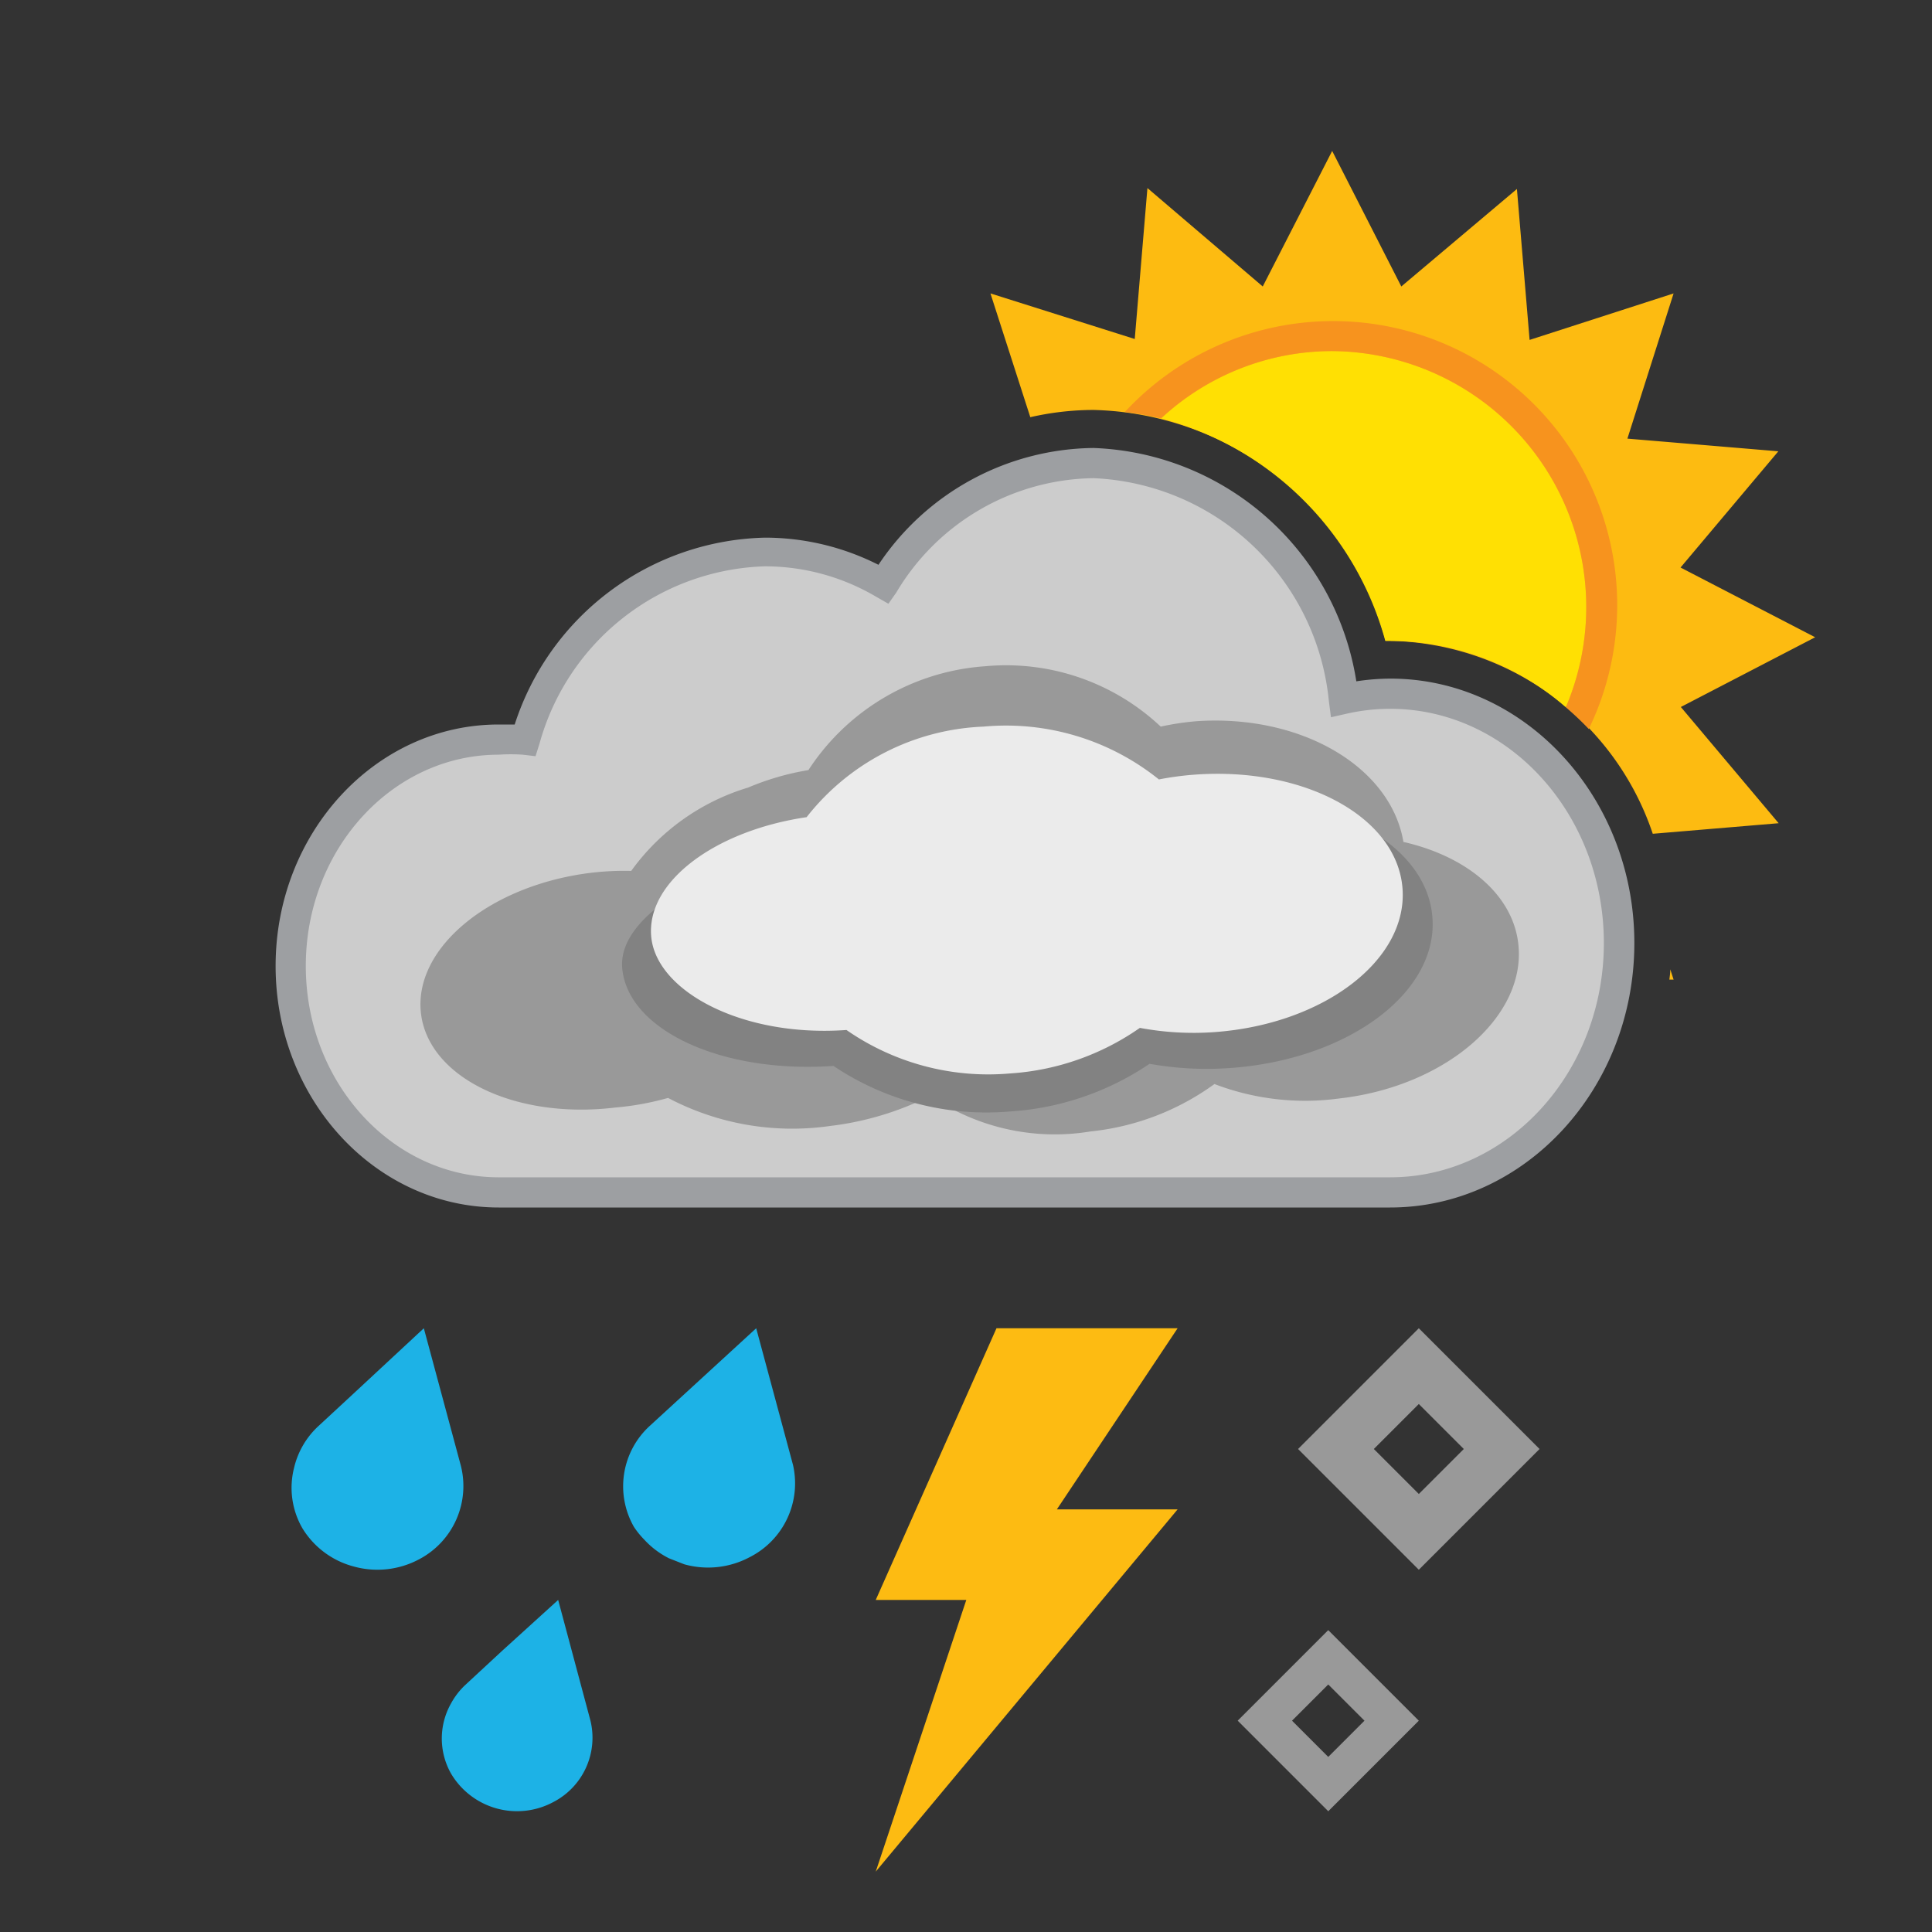
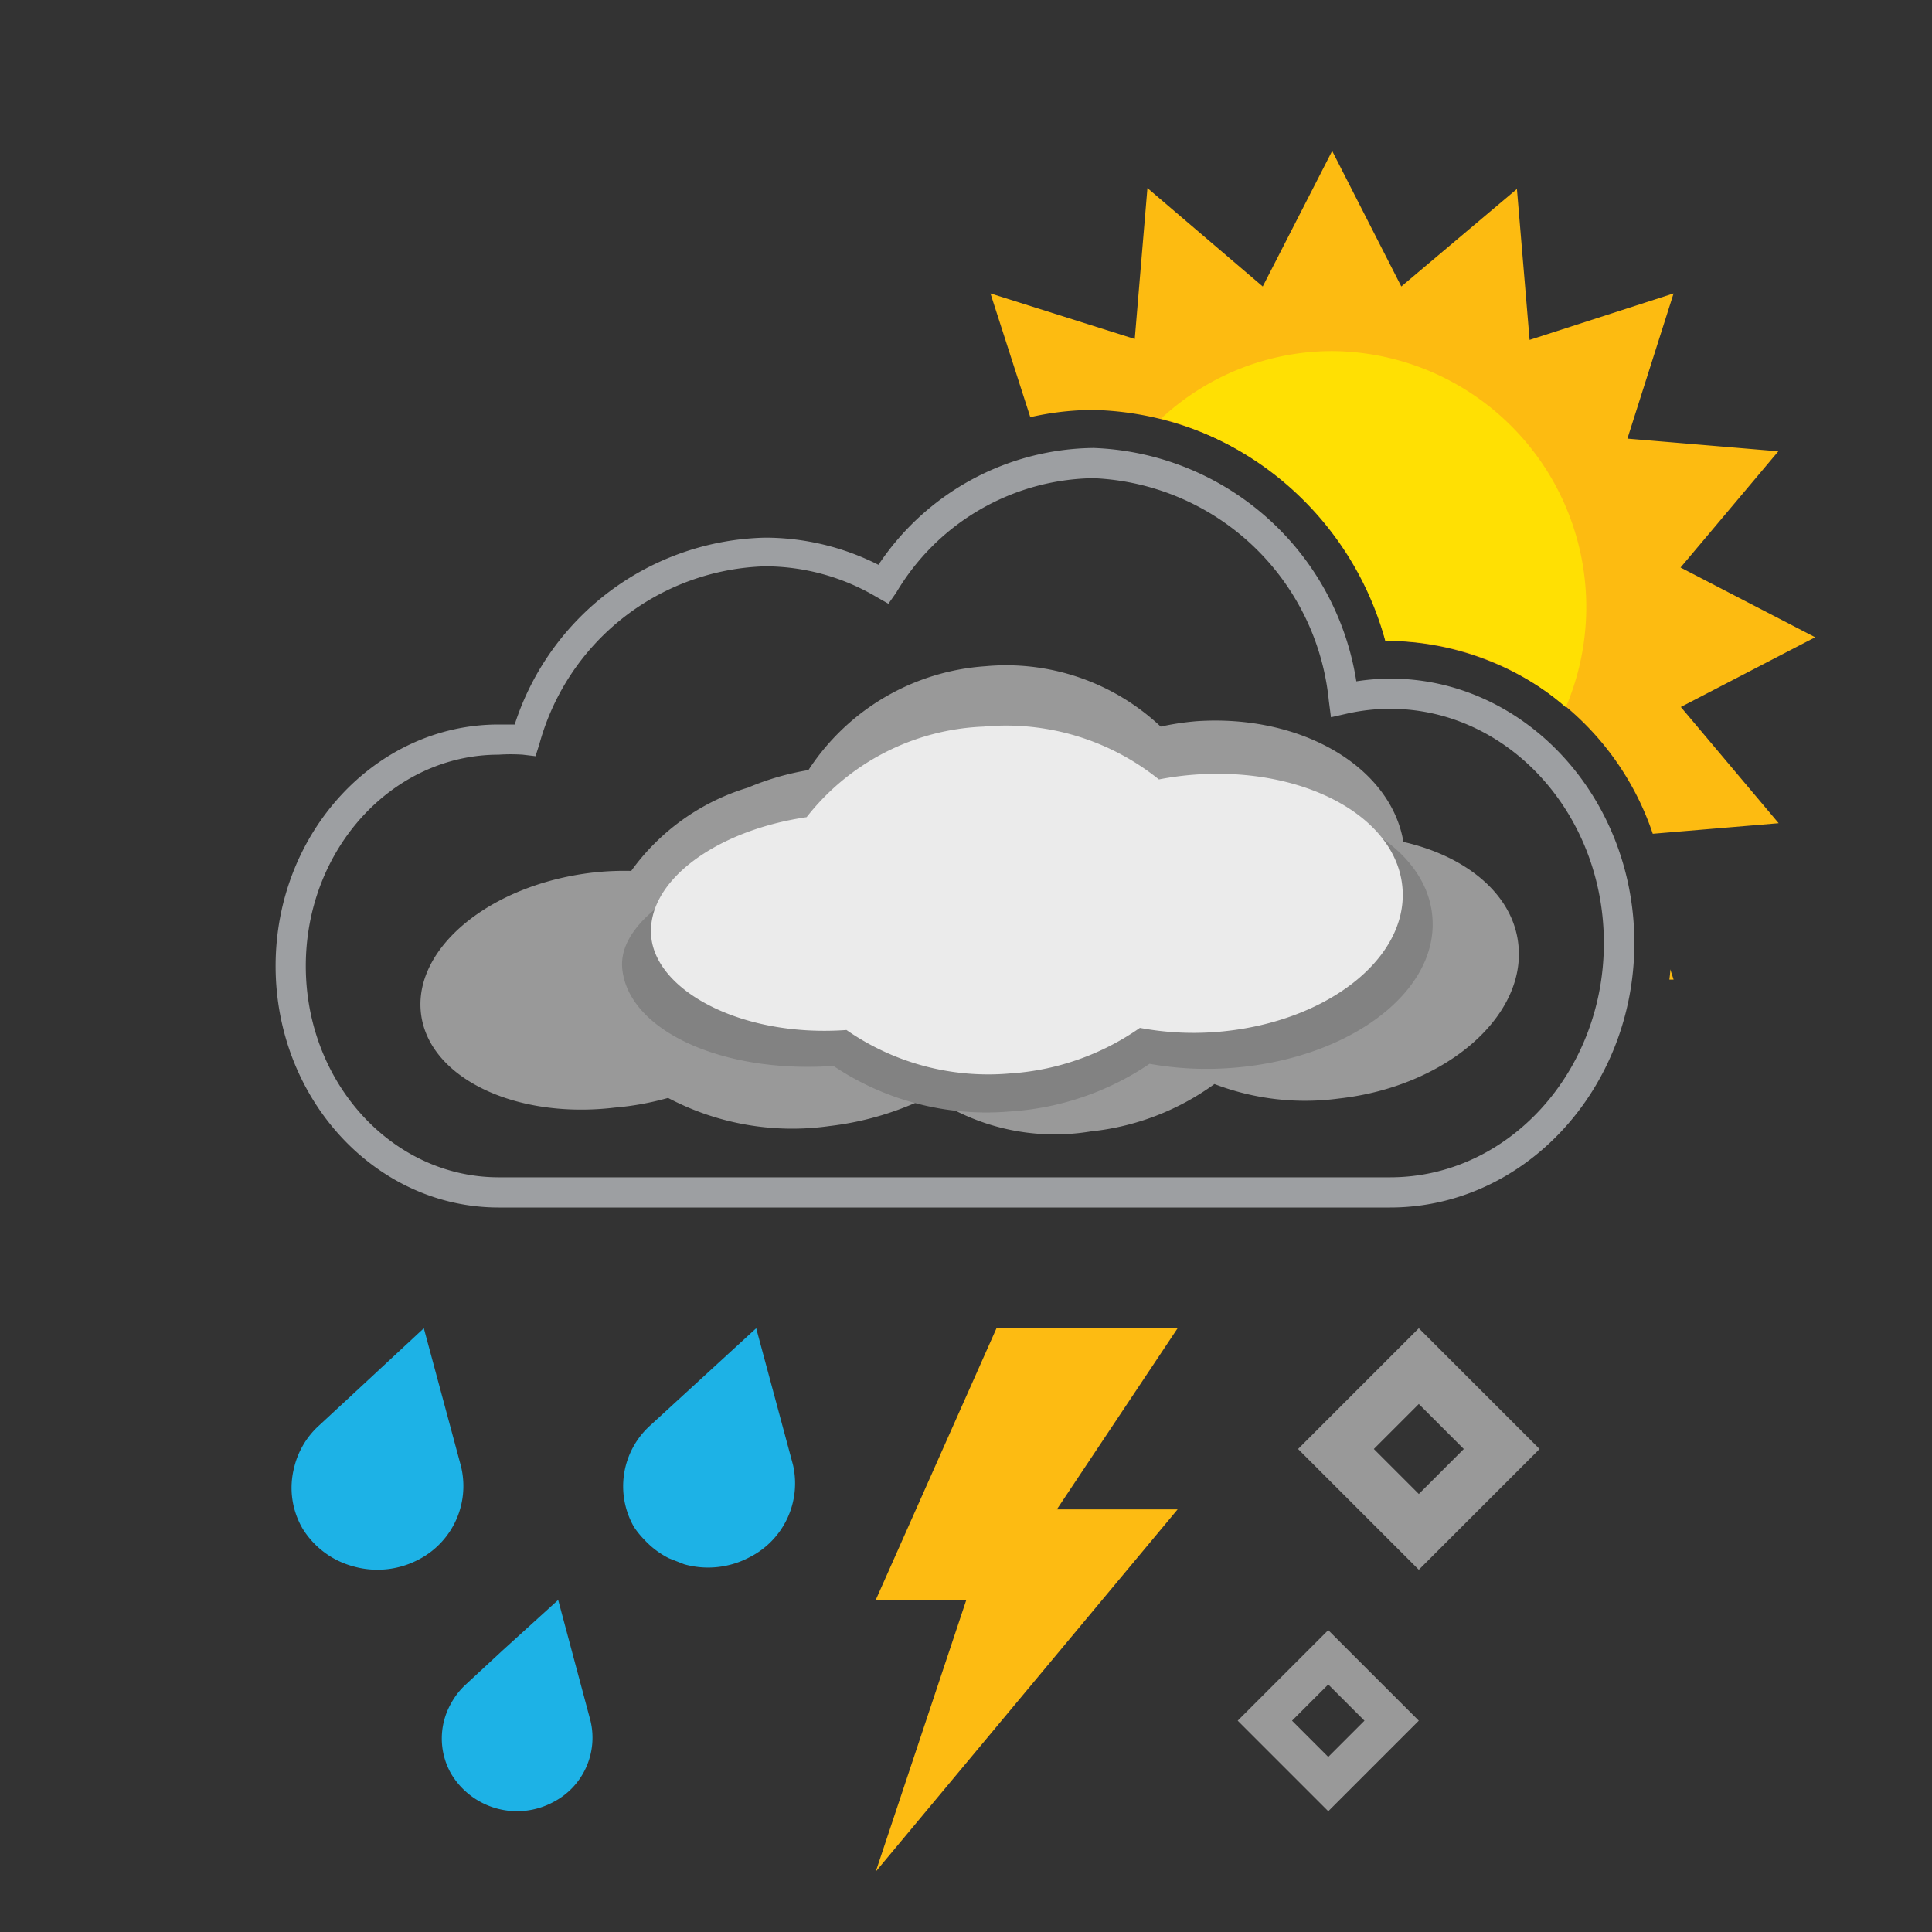
<svg xmlns="http://www.w3.org/2000/svg" xmlns:xlink="http://www.w3.org/1999/xlink" viewBox="0 0 64 64">
  <rect x="0" y="0" width="64" height="64" fill="#333333" stroke="none" />
  <defs>
    <style>.cls-1{fill:#1db2e6;}.cls-2{fill:#fdbb12;}.cls-3{fill:#999;}.cls-4{fill:#fdbb11;}.cls-5{fill:#ffe003;}.cls-6{fill:#f7931e;}.cls-7{fill:#ccc;}.cls-8{fill:#9d9fa2;}.cls-9{fill:#828282;}.cls-10{fill:#ebebeb;}</style>
    <symbol id="FLASH" data-name="FLASH" viewBox="0 0 10 18">
      <path class="cls-2" d="M10,6H6l4-6H4L0,9H3L0,18Z" />
    </symbol>
    <symbol id="hail_square_2-2" data-name="hail square 2" viewBox="0 0 10 16">
      <path class="cls-3" d="M6,2.51,7.49,4,6,5.49,4.51,4,6,2.51M6,0,2,4,6,8l4-4L6,0Z" />
      <path class="cls-3" d="M3,11.8,4.2,13,3,14.2,1.8,13,3,11.8M3,10,0,13l3,3,3-3L3,10Z" />
    </symbol>
    <symbol id="_3_drops_blue" data-name="3 drops blue" viewBox="0 0 16.72 16">
      <path class="cls-1" d="M5.62,4.53,4.4,0,2,2.23l-1.08,1a2.73,2.73,0,0,0-.82,1.4,2.68,2.68,0,0,0,.28,2h0A2.84,2.84,0,0,0,2.07,7.89h0a2.93,2.93,0,0,0,2.18-.24A2.74,2.74,0,0,0,5.62,4.53Z" />
      <path class="cls-1" d="M16.63,4.53,15.41,0h0L11.9,3.22a2.71,2.71,0,0,0-.54,3.36A2.78,2.78,0,0,0,11.7,7l0,0a2.83,2.83,0,0,0,.82.62l.28.11.23.09h0a2.93,2.93,0,0,0,2.17-.24A2.74,2.74,0,0,0,16.63,4.53Z" />
      <path class="cls-1" d="M9.92,13,8.85,9h0L7,10.68,5.78,11.81a2.43,2.43,0,0,0-.48.62,2.36,2.36,0,0,0,0,2.32,2.54,2.54,0,0,0,3.4.94A2.4,2.4,0,0,0,9.92,13Z" />
    </symbol>
    <symbol id="nube_gris_sol_LB_" data-name="nube gris sol LB " viewBox="0 0 51 35">
      <path class="cls-4" d="M46.17,27.45l.14,0-.11-.34C46.2,27.26,46.18,27.35,46.17,27.45Z" />
      <path class="cls-4" d="M51,16.11,46.54,13.8l3.24-3.85-5-.42,1.53-4.81L41.54,6.26l-.42-5L37.29,4.49,35,0,32.7,4.49,28.88,1.23l-.42,5L23.68,4.72,25,8.82a9.47,9.47,0,0,1,2.09-.24,10.27,10.27,0,0,1,9.68,7.65h.17a9.37,9.37,0,0,1,8.68,6.39l4.17-.35-3.24-3.85Z" />
      <path class="cls-5" d="M36.76,16.23h.17a8.88,8.88,0,0,1,5.81,2.2A8.48,8.48,0,0,0,35,6.63a8.33,8.33,0,0,0-5.66,2.23A10.48,10.48,0,0,1,36.76,16.23Z" />
-       <path class="cls-6" d="M29.33,8.86A8.33,8.33,0,0,1,35,6.63a8.48,8.48,0,0,1,7.74,11.8,9.65,9.65,0,0,1,.76.72A9.41,9.41,0,0,0,28.13,8.65,9.45,9.45,0,0,1,29.33,8.86Z" />
-       <path class="cls-7" d="M36.92,18a7,7,0,0,0-1.54.17,8.66,8.66,0,0,0-8.3-7.82,8.22,8.22,0,0,0-7,4,7.81,7.81,0,0,0-3.91-1.06,8.49,8.49,0,0,0-8,6.23,6.38,6.38,0,0,0-.87-.06C3.58,19.48.5,22.84.5,27S3.58,34.5,7.39,34.5H36.92c4.18,0,7.58-3.7,7.58-8.26S41.11,18,36.92,18Z" />
      <path class="cls-8" d="M36.92,35H7.39C3.31,35,0,31.41,0,27s3.31-8,7.39-8l.53,0a8.93,8.93,0,0,1,8.3-6.19,8.33,8.33,0,0,1,3.75.9,8.67,8.67,0,0,1,7.12-3.87,9.15,9.15,0,0,1,8.71,7.73,7.53,7.53,0,0,1,1.13-.09c4.45,0,8.08,3.93,8.08,8.76S41.37,35,36.92,35ZM7.39,20C3.87,20,1,23.13,1,27s2.87,7,6.39,7H36.92c3.9,0,7.08-3.48,7.08-7.76s-3.17-7.76-7.08-7.76a6.53,6.53,0,0,0-1.43.16l-.53.12-.07-.54a8.19,8.19,0,0,0-7.8-7.38,7.72,7.72,0,0,0-6.53,3.79L20.3,15l-.42-.24a7.26,7.26,0,0,0-3.67-1,8,8,0,0,0-7.47,5.88l-.13.41L8.19,20A5.88,5.88,0,0,0,7.39,20Z" />
      <path class="cls-3" d="M41.17,26.31c-.16-1.66-1.7-2.94-3.81-3.42-.42-2.49-3.38-4.23-6.84-4a8.92,8.92,0,0,0-1.2.18,7.47,7.47,0,0,0-5.81-2,7.61,7.61,0,0,0-5.86,3.44,8.81,8.81,0,0,0-2,.58,7.4,7.4,0,0,0-3.87,2.76,9.35,9.35,0,0,0-1.31.06c-3.34.4-5.87,2.46-5.66,4.61s3.09,3.57,6.43,3.17A9.34,9.34,0,0,0,13,31.37a8.81,8.81,0,0,0,5.36.93,10,10,0,0,0,3.33-1A7.28,7.28,0,0,0,27,32.48a8.45,8.45,0,0,0,4.1-1.57,8.4,8.4,0,0,0,4.12.48C38.73,31,41.41,28.7,41.17,26.31Z" />
-       <path class="cls-9" d="M30.89,21.44a11.12,11.12,0,0,0-1.29.17,8.9,8.9,0,0,0-6.26-1.83c-2.73.19-3.92,1.44-5.19,3.17-3.27.46-6.81,2.2-6.67,4.1.16,2.06,3.28,3.52,7,3.26h0a9.08,9.08,0,0,0,5.83,1.51,9.29,9.29,0,0,0,4.64-1.58,10.76,10.76,0,0,0,2.66.14c3.9-.27,6.91-2.49,6.71-5S34.79,21.17,30.89,21.44Z" />
+       <path class="cls-9" d="M30.89,21.44a11.12,11.12,0,0,0-1.29.17,8.9,8.9,0,0,0-6.26-1.83c-2.73.19-3.92,1.44-5.19,3.17-3.27.46-6.81,2.2-6.67,4.1.16,2.06,3.28,3.52,7,3.26a9.08,9.08,0,0,0,5.83,1.51,9.29,9.29,0,0,0,4.64-1.58,10.76,10.76,0,0,0,2.66.14c3.9-.27,6.91-2.49,6.71-5S34.79,21.17,30.89,21.44Z" />
      <path class="cls-10" d="M30.46,20.66a10,10,0,0,0-1.2.16,8.08,8.08,0,0,0-5.81-1.75,7.83,7.83,0,0,0-5.86,3c-3,.44-5.29,2.11-5.15,3.93s3,3.37,6.47,3.12h0a8.23,8.23,0,0,0,5.41,1.44,8.46,8.46,0,0,0,4.31-1.51,9.68,9.68,0,0,0,2.47.14c3.62-.26,6.41-2.39,6.23-4.76S34.08,20.4,30.46,20.66Z" />
    </symbol>
  </defs>
  <title>K004D_LB</title>
  <g id="line_1_names" data-name="line 1 names">
    <use width="10" height="18" transform="translate(29.01 44)" xlink:href="#FLASH" />
    <use id="hail_square_2-4" data-name="hail square 2" width="10" height="16" transform="translate(41 44)" xlink:href="#hail_square_2-2" />
    <use id="_3_drops_blue-3" data-name="3 drops blue" width="16.72" height="16" transform="translate(9.64 44)" xlink:href="#_3_drops_blue" />
    <g id="cloud_sun_cut_-_small_sun-2" data-name="cloud sun cut - small sun">
      <use width="51" height="35" transform="translate(9.13 5)" xlink:href="#nube_gris_sol_LB_" />
    </g>
  </g>
</svg>